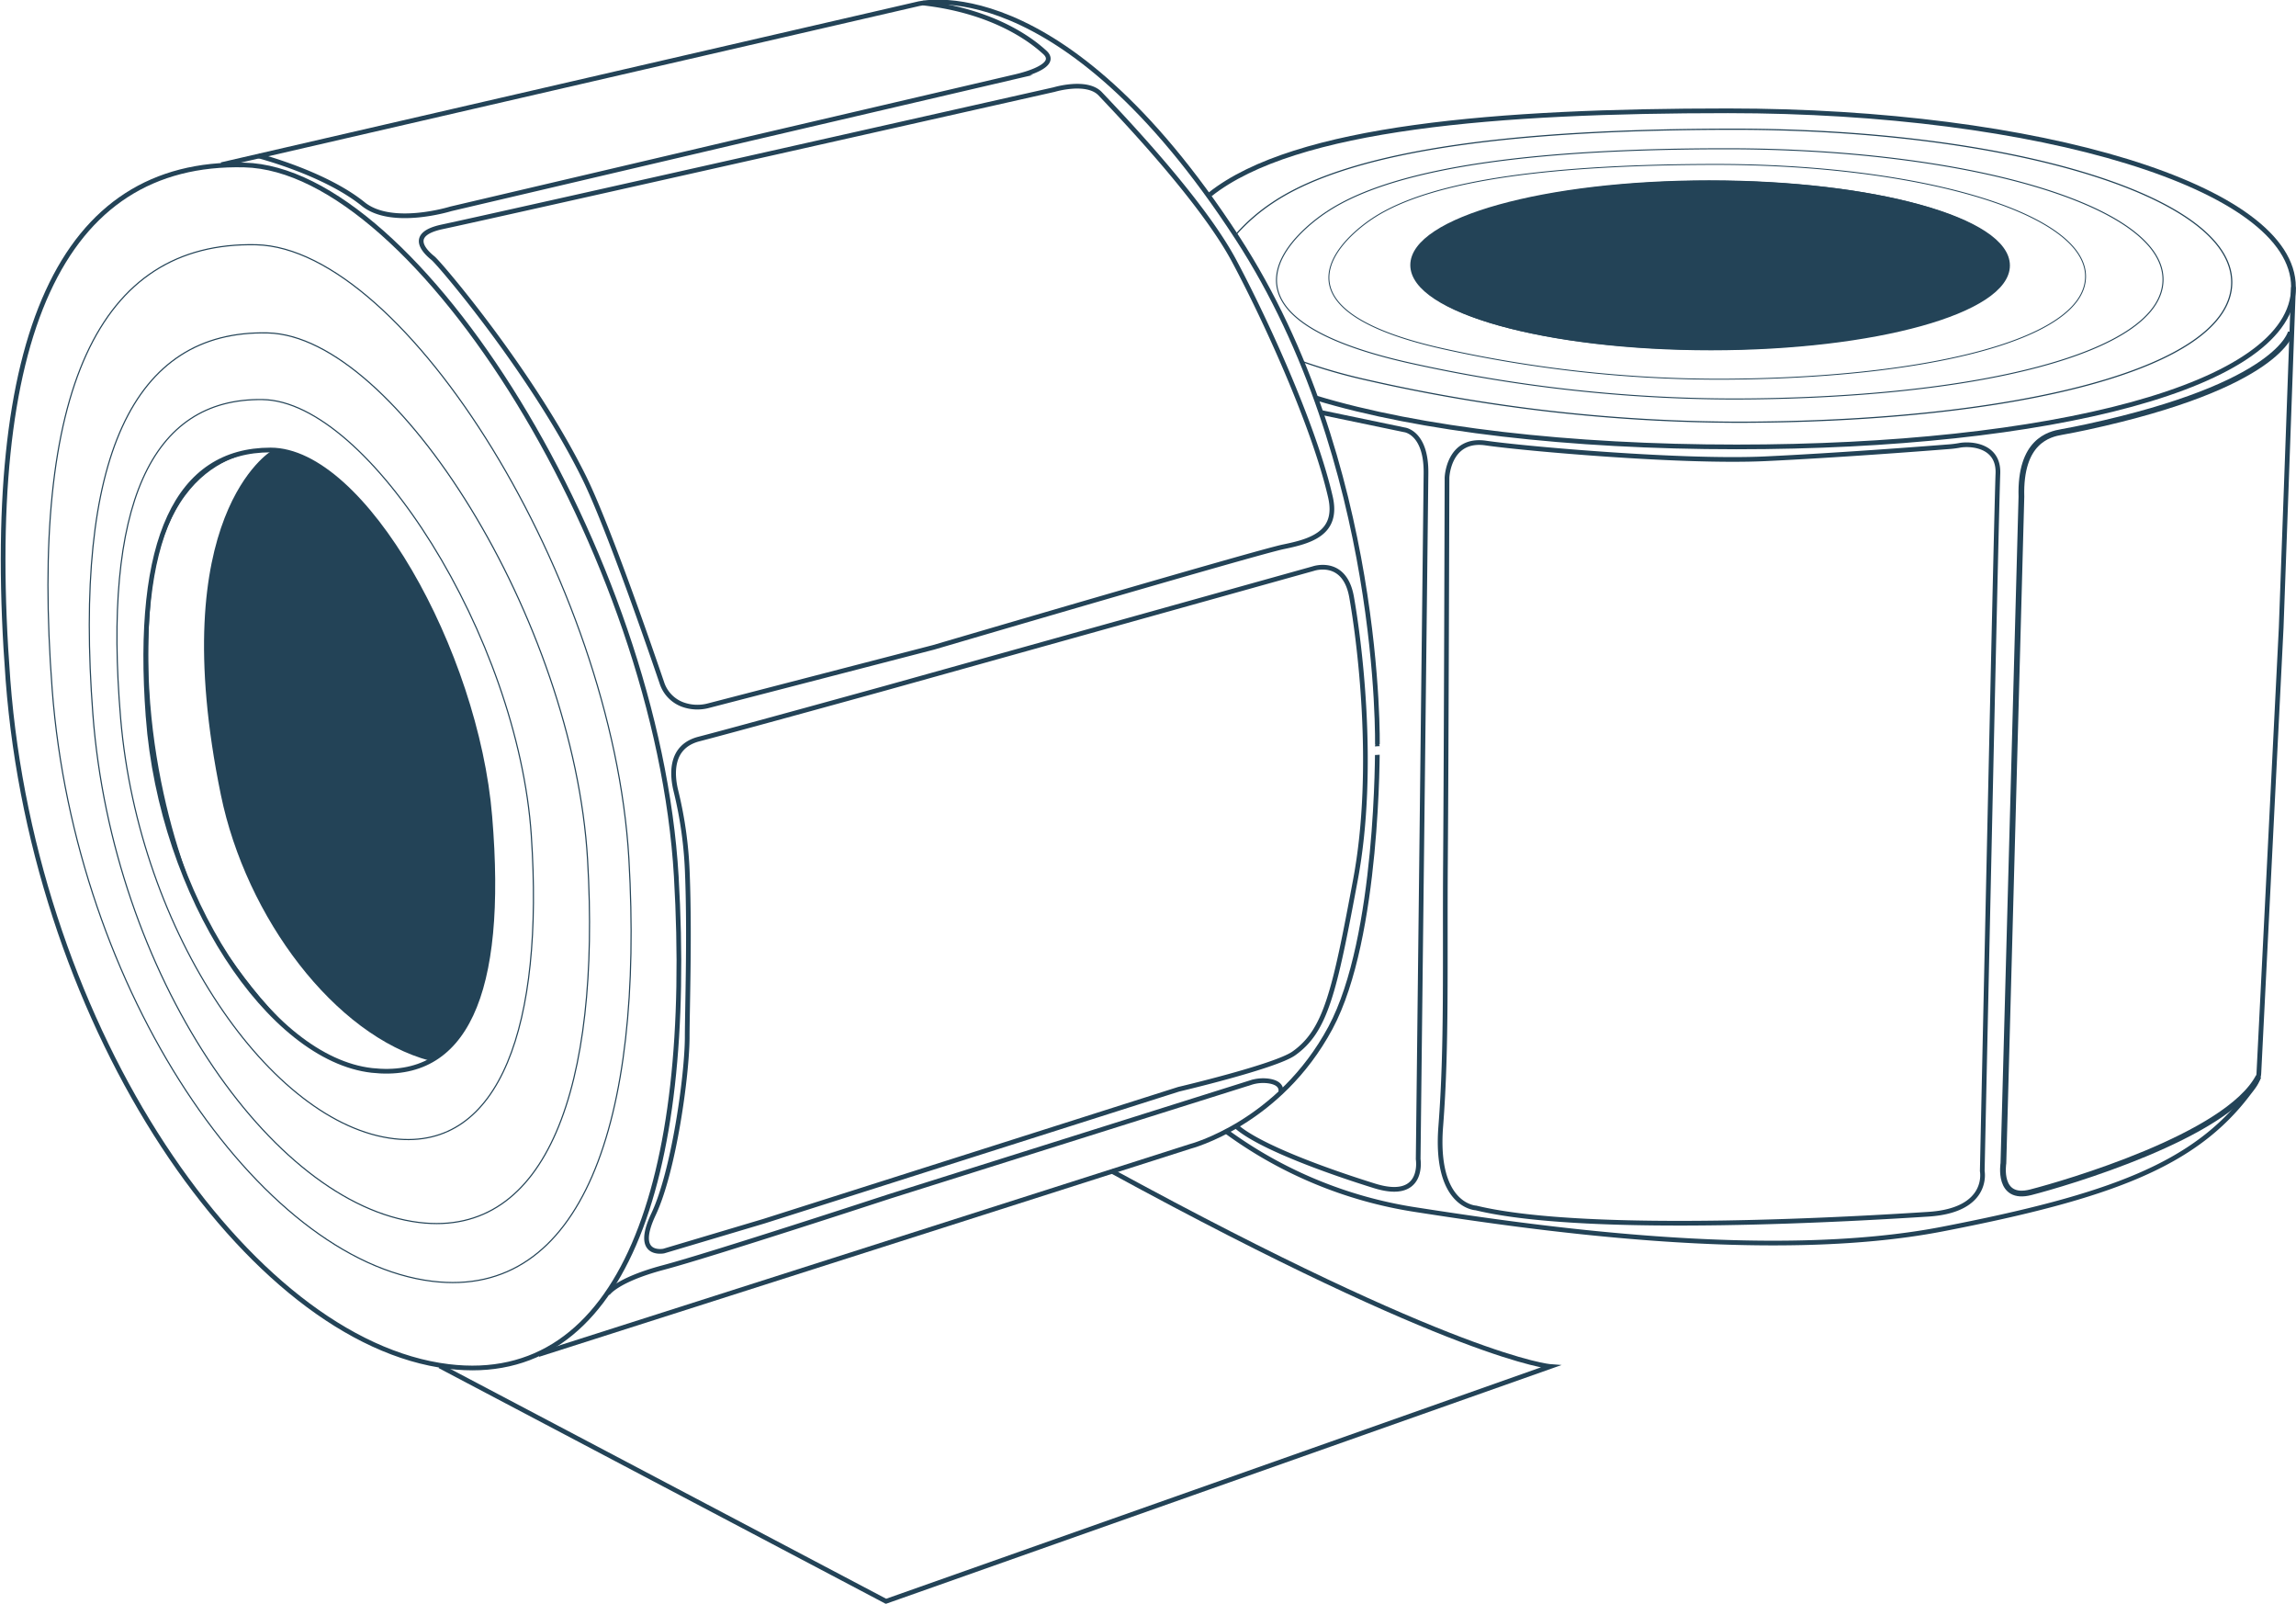
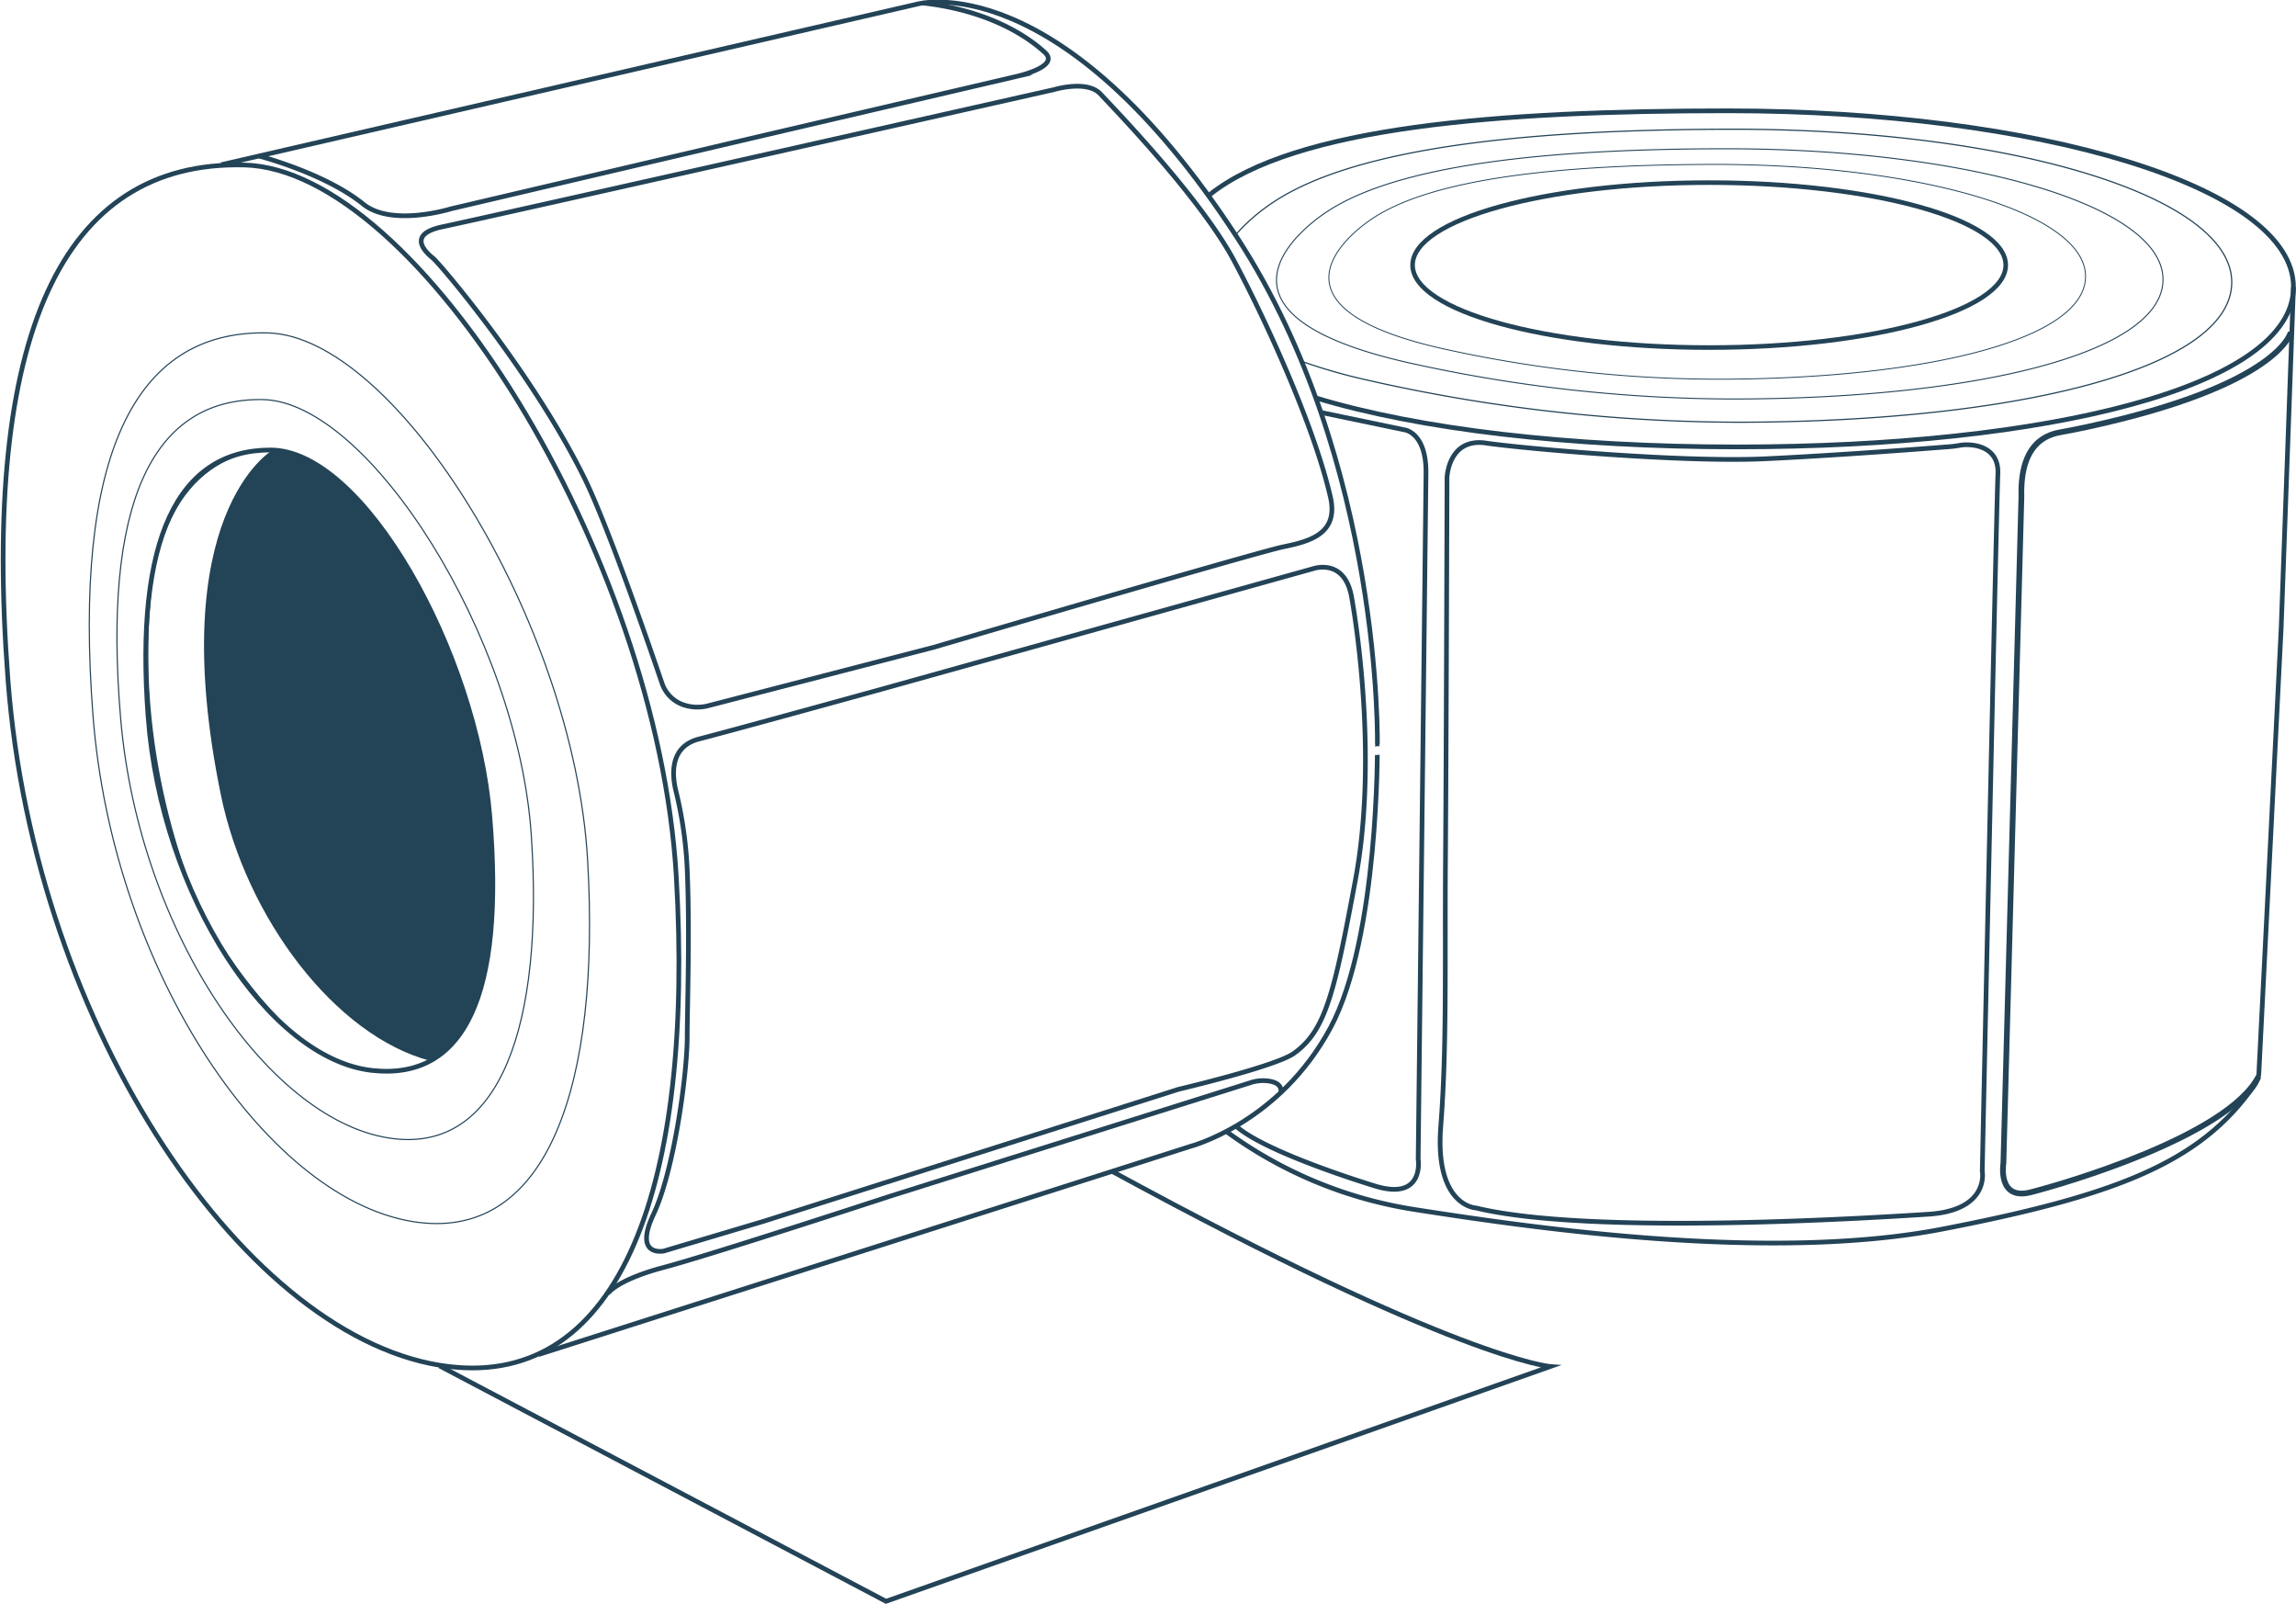
<svg xmlns="http://www.w3.org/2000/svg" width="401" height="280" fill="none">
  <g clip-path="url(#clip0_514_5922)">
    <path d="M194.098 204.448c60.403 32.919 76.672 34.143 76.672 34.143l-116.03 40.996L76.794 238.5" stroke="#234357" stroke-width=".82" stroke-miterlimit="10" />
    <path d="M1.396 118.752c4.647 61.152 42.007 115.598 76.947 119.839 30.201 3.675 42.891-32.053 39.77-85.565C114.832 96.811 72.864 29.535 42.67 28.808 10.69 28.034-3.174 58.61 1.396 118.752z" stroke="#234357" stroke-width=".82" stroke-miterlimit="10" />
    <path d="M38.656 28.754L160.203.712s24.815-6.997 55.894 40.812c25.501 39.226 24.471 88.857 24.463 88.803-.007-.053.275 33.363-8.195 49.133-8.973 16.705-24.509 20.708-24.509 20.708L94.054 236.501" stroke="#234357" stroke-width=".82" stroke-miterlimit="10" />
    <path fill-rule="evenodd" clip-rule="evenodd" d="M65.02 187.024c-17.764-2.006-36.71-30.224-39.069-61.719-2.289-30.974 5.105-46.607 21.358-46.607s35.91 35.246 38.313 63.977c2.625 31.288-4.448 46.148-20.602 44.349zm-26.447-48.245c4.41 21.474 19.953 42.044 36.535 46.43 0 0-3.732 2.925-13.758.827-10.027-2.097-20.19-17.14-23.953-22.897-3.761-5.757-13.582-30.033-11.125-58.006C28.73 77.16 47.393 78.744 47.393 78.744s-18.847 11.216-8.82 60.035z" fill="#234357" />
    <path d="M75.611 45.068c-1.526-1.233-4.441-4.195 1.679-5.474 7.836-1.646 106.827-23.954 106.827-23.954s5.746-1.738 8.066.766c3.052 3.246 17.626 18.373 23.372 29.16 5.395 10.105 13.88 28.57 16.787 41.133 1.526 6.476-3.556 7.816-8.203 8.773-4.647.957-61.09 17.554-61.09 17.554L123.775 123.2a7.501 7.501 0 01-4.578-.199 6.018 6.018 0 01-3.617-3.828c-1.641-4.8-9.271-27.108-13.575-35.835-9.11-18.404-25.227-37.351-26.394-38.27zM45.127 27.215s11.575 2.978 18.313 8.421c4.99 4.042 15.307.827 15.307.827l52.208-12.249 45.921-10.717c-.054 0 8.607-1.707 5.555-4.395-.954-.842-7.463-7.02-21.221-8.574m-41.151 152.238a70.828 70.828 0 00-1.992-14.607c-.694-2.764-1.167-7.786 4.006-9.126 6.776-1.753 32.667-8.911 32.667-8.911l74.619-20.838s5.463-1.921 6.692 4.93c1.228 6.852 4.372 29.619.686 49.363-3.685 19.744-5.196 26.419-10.797 30.369-3.304 2.297-20.091 6.24-20.091 6.24l-72.429 23.035-17.497 5.213s-5.341 1.095-1.778-6.445c3.564-7.541 5.876-24.406 5.876-30.99 0-4.394.45-17.546.038-28.233zm-13.934 73.117s1.466-2.381 9.798-4.593c8.333-2.212 39.267-12.348 39.267-12.348l63.204-19.905a7 7 0 013.319-.268c1.083.184 2.129.674 1.991 1.861" stroke="#234357" stroke-width=".82" stroke-miterlimit="10" />
-     <path d="M9.11 120.36c4.007 52.754 36.23 99.697 66.386 103.349 26.059 3.177 37.001-27.644 34.338-73.799-2.831-48.498-39.03-106.534-65.073-107.177-27.646-.62-39.595 25.753-35.65 77.627z" stroke="#234357" stroke-width=".2" stroke-miterlimit="10" />
    <path d="M16.223 124.731c3.44 45.267 31.094 85.558 56.961 88.712 22.358 2.725 31.751-23.732 29.439-63.342-2.426-41.615-33.49-91.422-55.848-91.973-23.685-.559-33.933 22.079-30.552 66.603z" stroke="#234357" stroke-width=".2" stroke-miterlimit="10" />
    <path d="M21.068 125.42c3.19 37.657 26.386 70.982 47.828 73.409 18.535 2.097 26.112-19.989 23.899-52.938-2.29-34.626-28.424-75.843-46.936-76.126-19.61-.291-27.927 18.625-24.791 55.655z" stroke="#234357" stroke-width=".2" stroke-miterlimit="10" />
    <path d="M211.32 33.96c14.887-11.813 50.415-14.614 90.468-14.614 54.245 0 98.769 13.29 98.769 30.76 0 17.47-43.021 27.926-97.266 27.926-29.156 0-55.375-3.062-73.474-8.558" stroke="#234357" stroke-width=".82" stroke-miterlimit="10" />
    <path d="M227.306 63.074a97.201 97.201 0 0011.362 3.26 294.378 294.378 0 0065.035 7.388c48.019-.06 86.088-9.224 86.072-24.451-.015-15.227-39.449-26.794-87.468-26.71-35.475.046-65.661 3.146-80.075 12.846a32.503 32.503 0 00-6.295 5.45" stroke="#234357" stroke-width=".21" stroke-miterlimit="10" />
    <path d="M246.108 63.357a261.95 261.95 0 0056.679 6.308c41.839-.053 75.001-7.878 74.986-20.877-.016-12.999-34.391-22.813-76.199-22.813-30.911 0-57.229 2.687-69.774 10.963 0 .015-27.454 17.049 14.308 26.419z" stroke="#234357" stroke-width=".18" stroke-miterlimit="10" />
    <path d="M251.869 60.854a222.572 222.572 0 0048.385 5.358c35.711-.069 64.013-6.805 63.99-17.967-.023-11.162-29.347-19.606-65.051-19.537-26.386.054-48.835 2.343-59.518 9.462-.03.054-23.456 14.66 12.194 22.684z" stroke="#234357" stroke-width=".16" stroke-miterlimit="10" />
    <path d="M214.052 197.458a75.322 75.322 0 0032.933 13.711c19.679 3.063 61.808 9.325 92.253 3.43 29.355-5.68 44.006-11.238 53.368-23.579.878-1.148 1.832-2.189 1.908-3.636l3.899-77.811 2.144-59.46" stroke="#234357" stroke-width=".82" stroke-miterlimit="10" />
    <path d="M252.723 83.391s.229-6.99 6.792-6.032c6.562.957 34.337 3.43 48.835 2.74 12.209-.574 27.348-1.73 31.873-2.09a17.33 17.33 0 001.984-.244c1.831-.353 6.936-.13 6.73 4.937-.282 6.998-2.732 121.761-2.732 121.761s1.366 6.852-9.431 7.541c-10.797.689-59.175 3.705-78.992-1.095 0 0-7.241-.275-6.15-14.262 1.091-13.987.687-28.517.824-46.622.138-18.105.267-66.634.267-66.634zm-21.907-11.353l14.498 3.017s3.815.436 3.739 7.586c-.084 8.69-1.366 119.748-1.366 119.748s1.183 7.402-7.63 4.662c-8.814-2.741-20.397-6.997-24.227-10.473" stroke="#234357" stroke-width=".82" stroke-miterlimit="10" />
    <path d="M400.1 57.968s-1.816 9.263-35.627 16.589c-1.359.29-3.053.635-4.373.865-2.228.383-7.333 1.585-7.058 11.315L349.898 203.1s-1.099 6.577 4.785 5.068c5.883-1.508 34.299-9.768 39.77-20.187" stroke="#234357" stroke-miterlimit="10" />
    <path d="M298.507 60.685c28.606 0 51.796-6.447 51.796-14.4s-23.19-14.4-51.796-14.4c-28.607 0-51.796 6.447-51.796 14.4s23.189 14.4 51.796 14.4z" stroke="#234357" stroke-width=".8" stroke-miterlimit="10" />
    <path d="M25.867 125.175c2.366 31.495 21.305 59.713 39.076 61.719 16.154 1.799 23.228-13.061 20.603-44.349-2.366-28.731-22.052-63.977-38.298-63.977-16.245 0-23.7 15.633-21.38 46.607z" stroke="#234357" stroke-width=".82" stroke-miterlimit="10" />
-     <path d="M298.827 60.754c28.606 0 51.796-6.447 51.796-14.4s-23.19-14.4-51.796-14.4c-28.606 0-51.796 6.447-51.796 14.4s23.19 14.4 51.796 14.4z" fill="#234357" stroke="#234357" stroke-width=".82" stroke-miterlimit="10" />
  </g>
  <defs>
    <clipPath id="clip0_514_5922">
      <path fill="#fff" d="M0 0h401v280H0z" />
    </clipPath>
  </defs>
</svg>